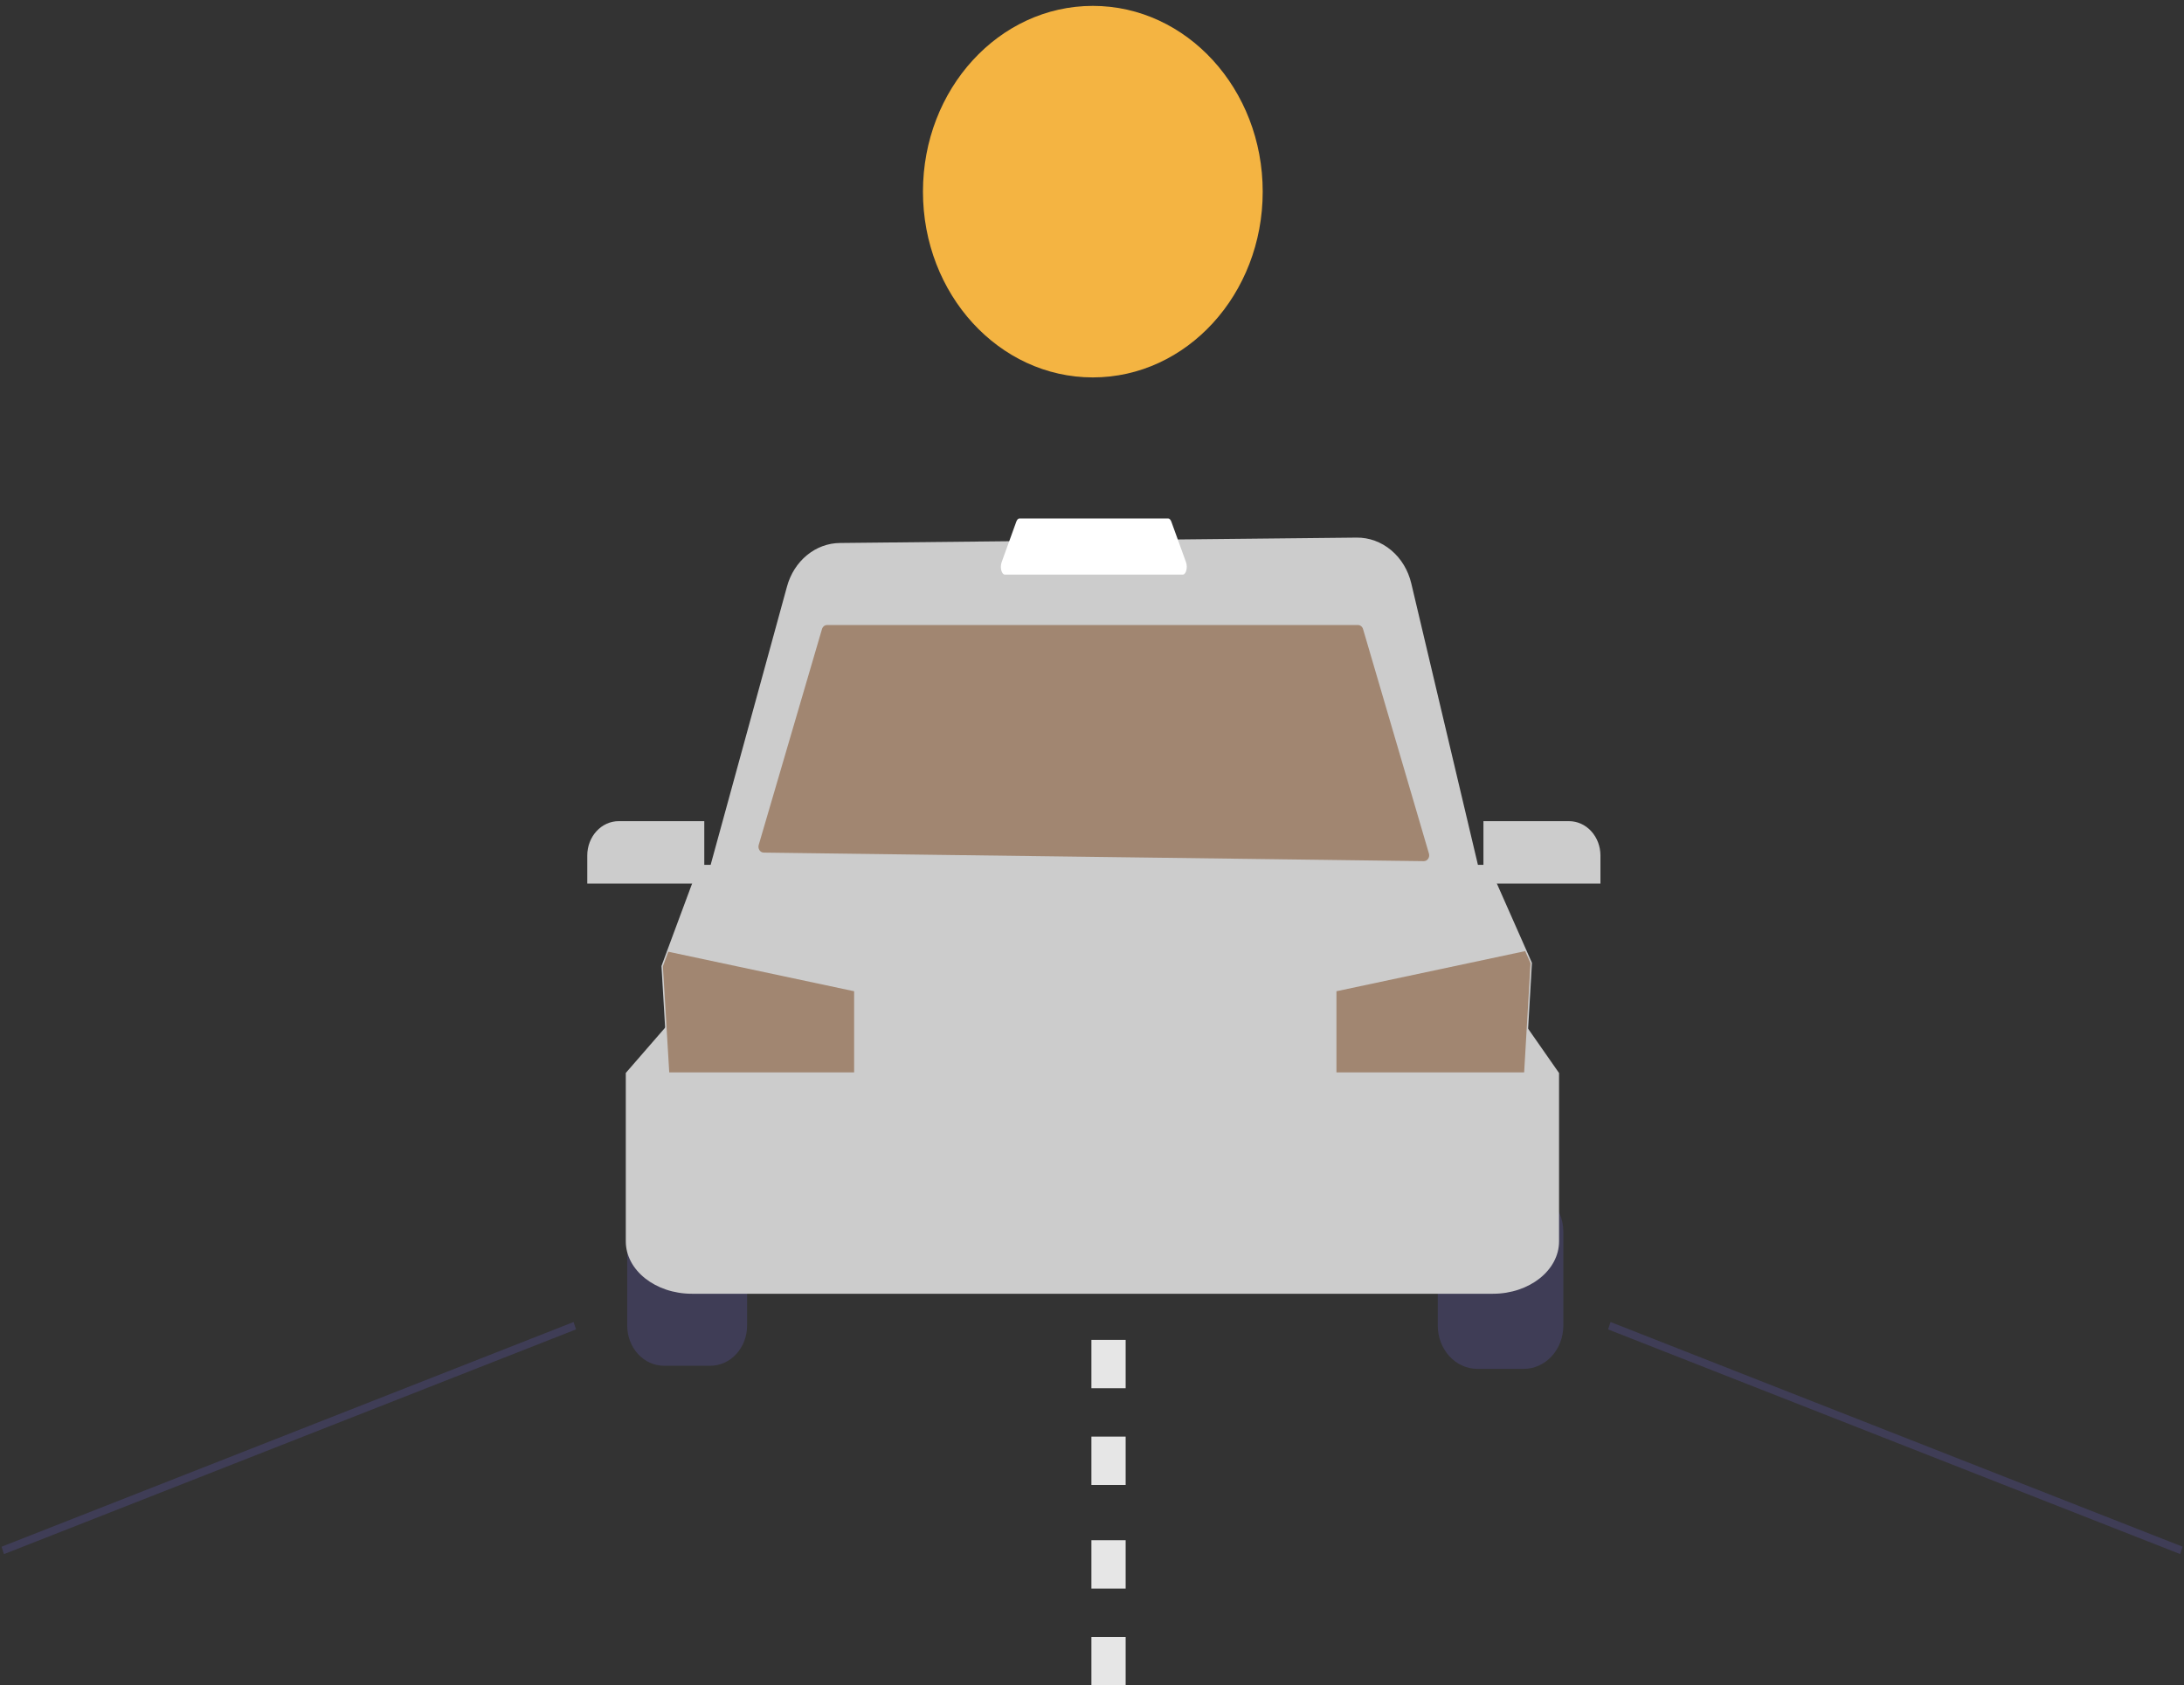
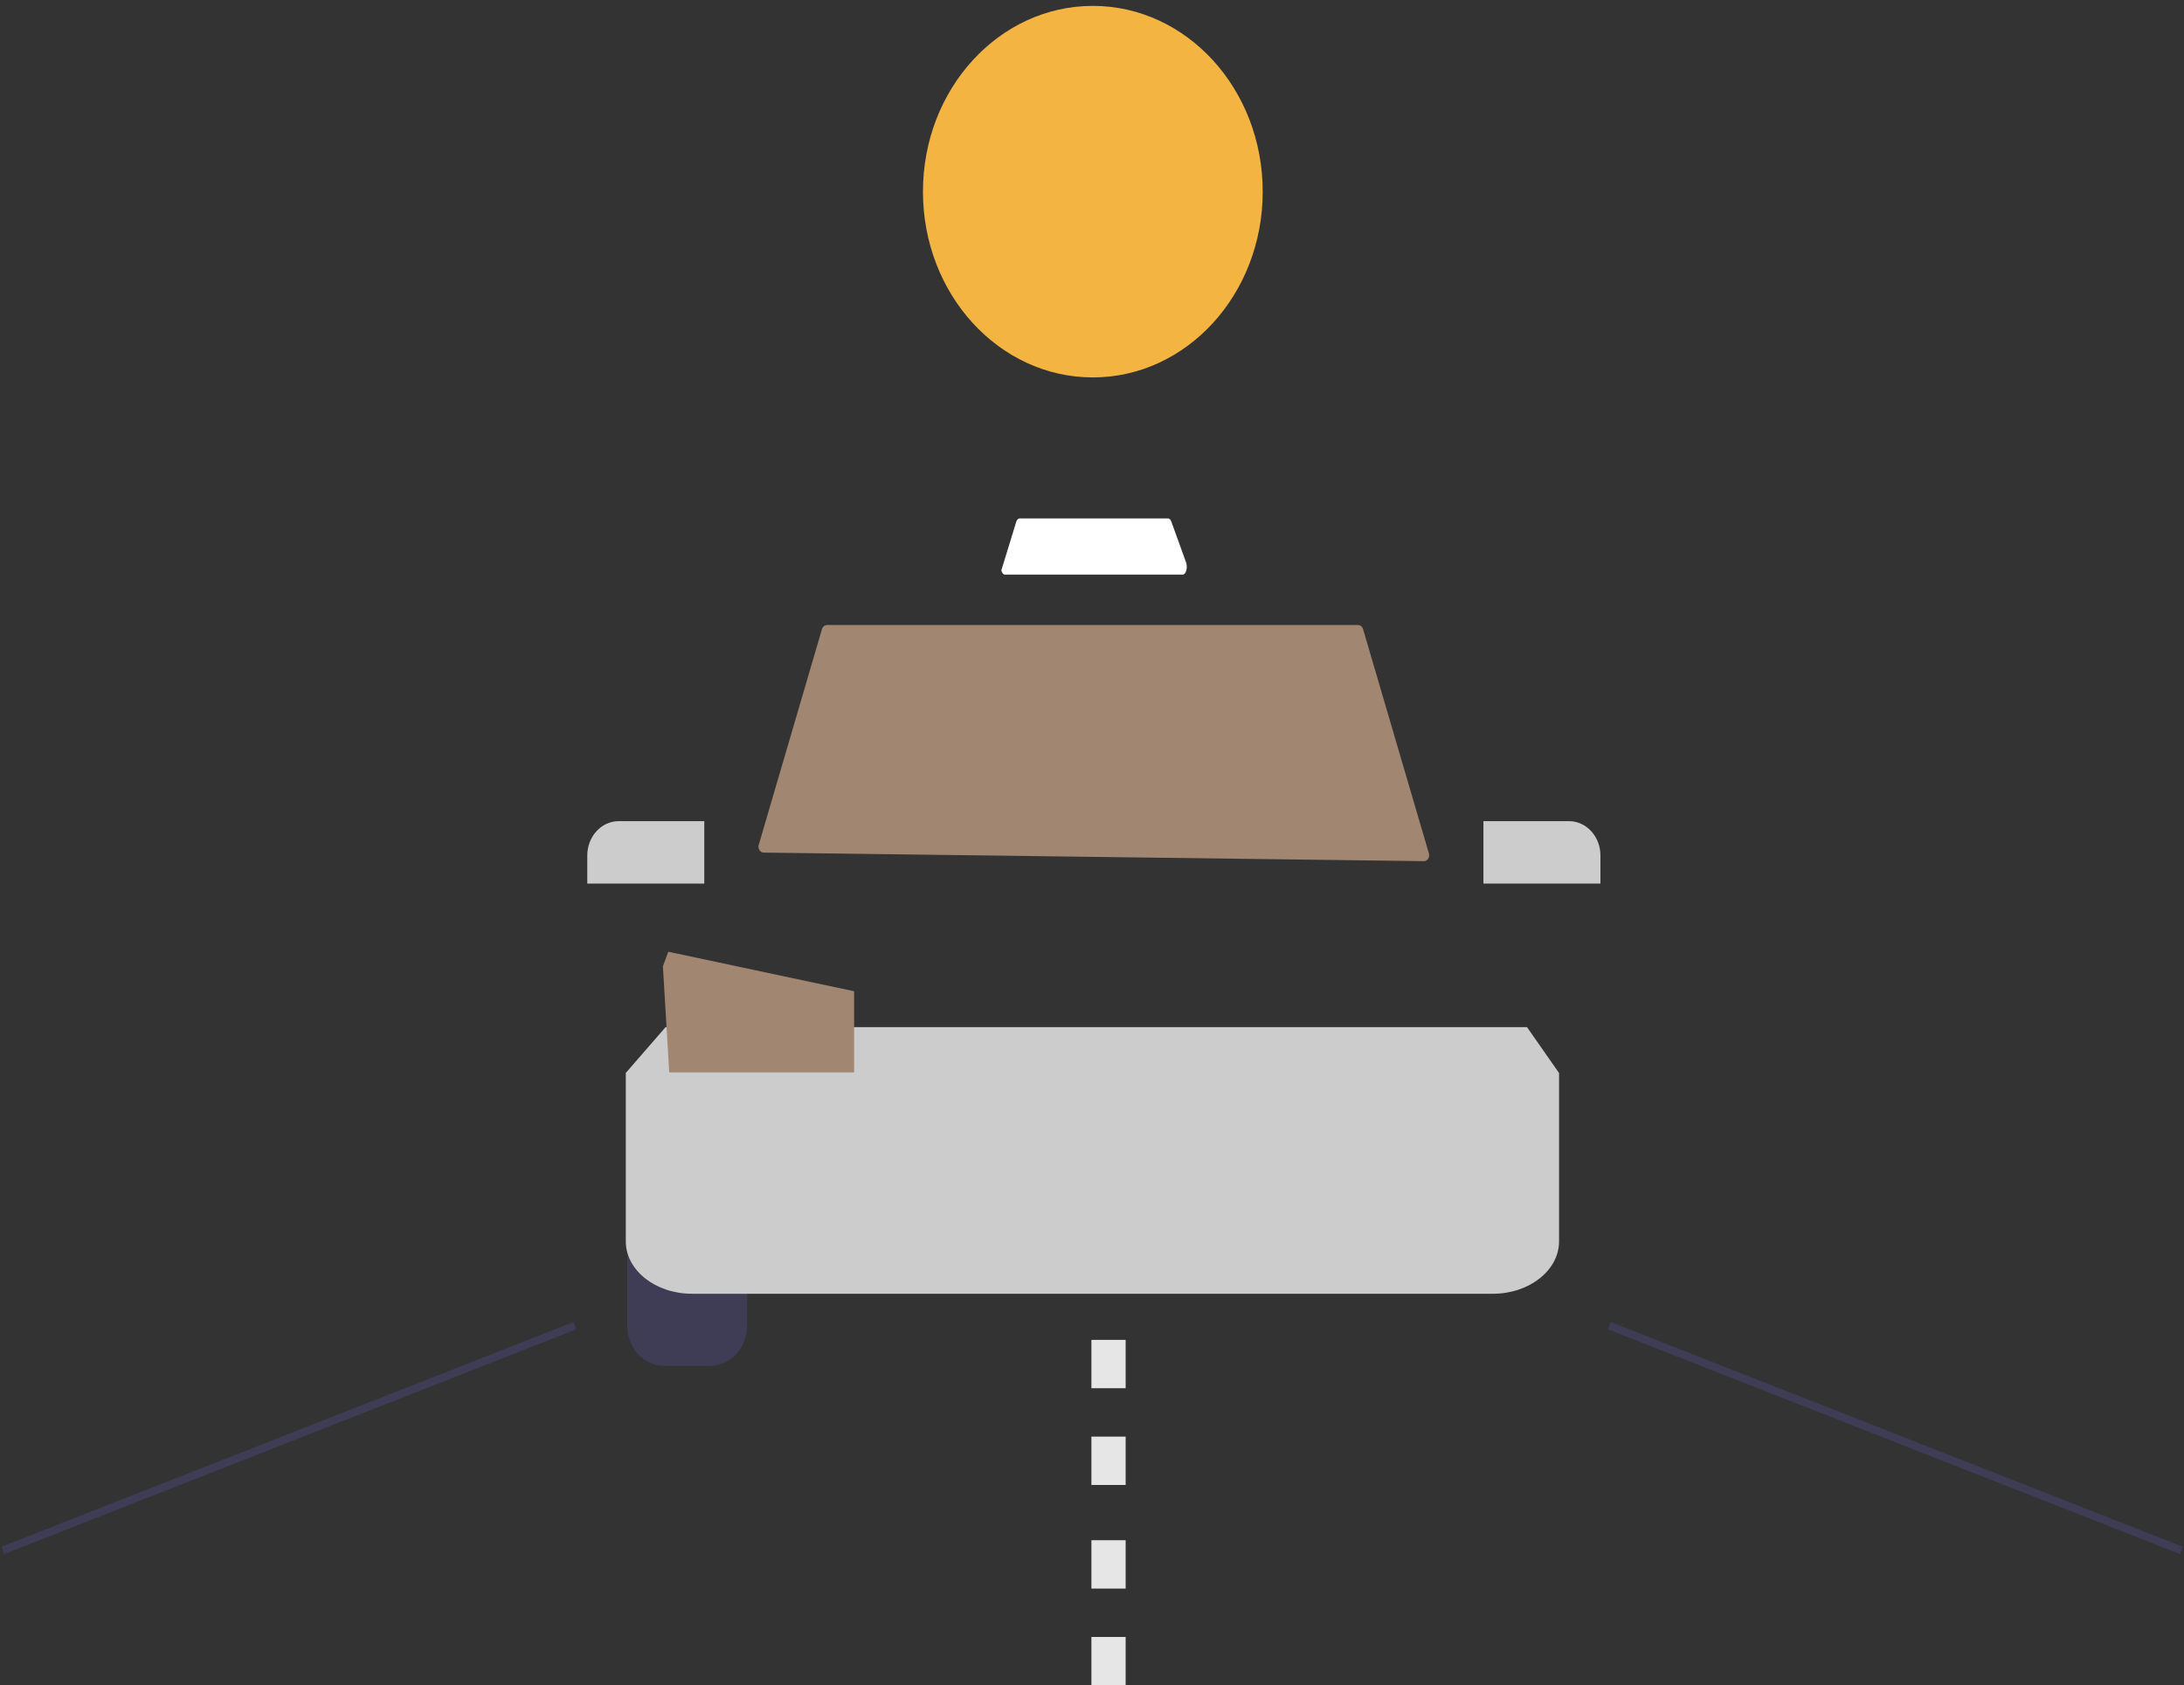
<svg xmlns="http://www.w3.org/2000/svg" width="184" height="142" viewBox="0 0 184 142" fill="none">
  <rect x="0" y="0" width="184" height="142" fill="#333333" stroke="none" />
  <path d="M55.933 100.412C55.114 100.413 54.328 100.769 53.749 101.403C53.17 102.036 52.844 102.895 52.843 103.791V111.697C52.844 112.593 53.17 113.452 53.749 114.085C54.328 114.719 55.114 115.075 55.933 115.076H59.852C60.671 115.075 61.457 114.719 62.036 114.085C62.615 113.452 62.941 112.593 62.942 111.697V103.791C62.941 102.895 62.615 102.036 62.036 101.403C61.457 100.769 60.671 100.413 59.852 100.412H55.933Z" fill="#3F3D56" />
-   <path d="M128.38 115.338H124.461C123.578 115.337 122.731 114.953 122.107 114.27C121.483 113.588 121.131 112.662 121.13 111.696V103.791C121.131 102.825 121.483 101.899 122.107 101.216C122.731 100.534 123.578 100.15 124.461 100.148H128.38C129.263 100.15 130.109 100.534 130.733 101.216C131.358 101.899 131.709 102.825 131.71 103.791V111.696C131.709 112.662 131.358 113.588 130.733 114.27C130.109 114.953 129.263 115.337 128.38 115.338Z" fill="#3F3D56" />
  <path d="M125.779 109.009H58.293C55.222 109.009 52.723 107.029 52.723 104.595V90.403L56.073 86.545H128.651L131.349 90.411V104.595C131.349 107.029 128.85 109.009 125.779 109.009Z" fill="#CCCCCC" />
-   <path d="M128.336 93.645H56.458L55.727 81.396L56.192 80.142L58.894 72.871H125.413L129.066 81.128L128.336 93.645Z" fill="#CCCCCC" />
-   <path d="M128.945 81.154L128.408 90.357H112.594V83.52L128.495 80.139L128.945 81.154Z" fill="#A18671" />
  <path d="M71.959 83.52V90.358H56.383L55.849 81.417L56.304 80.191L71.959 83.52Z" fill="#A18671" />
-   <path d="M125.012 74.974H59.294L66.303 49.422C66.589 48.367 67.178 47.44 67.983 46.779C68.787 46.118 69.765 45.757 70.771 45.751L114.294 45.297C115.346 45.286 116.371 45.66 117.205 46.36C118.04 47.059 118.637 48.044 118.9 49.158L125.012 74.974Z" fill="#CCCCCC" />
  <path d="M119.953 72.559L64.343 71.838C64.272 71.837 64.203 71.818 64.141 71.782C64.078 71.747 64.024 71.696 63.983 71.634C63.942 71.571 63.915 71.499 63.904 71.423C63.893 71.347 63.898 71.269 63.92 71.196L69.251 53.005C69.28 52.906 69.337 52.82 69.414 52.758C69.491 52.697 69.584 52.664 69.679 52.664H114.408C114.503 52.664 114.596 52.697 114.673 52.758C114.75 52.82 114.807 52.906 114.836 53.005L120.386 71.917C120.408 71.991 120.414 72.07 120.402 72.147C120.39 72.224 120.362 72.297 120.32 72.359C120.278 72.422 120.222 72.473 120.159 72.507C120.095 72.542 120.024 72.56 119.953 72.559Z" fill="#A18671" />
-   <path d="M99.648 48.415H84.659C84.532 48.415 84.418 48.279 84.36 48.06C84.302 47.836 84.31 47.597 84.384 47.378L85.62 43.96C85.683 43.786 85.786 43.682 85.895 43.682H98.412C98.521 43.682 98.624 43.786 98.687 43.96L99.923 47.378C99.997 47.597 100.005 47.836 99.947 48.06C99.889 48.279 99.774 48.415 99.648 48.415Z" fill="white" />
+   <path d="M99.648 48.415H84.659C84.532 48.415 84.418 48.279 84.36 48.06L85.62 43.96C85.683 43.786 85.786 43.682 85.895 43.682H98.412C98.521 43.682 98.624 43.786 98.687 43.96L99.923 47.378C99.997 47.597 100.005 47.836 99.947 48.06C99.889 48.279 99.774 48.415 99.648 48.415Z" fill="white" />
  <path d="M59.335 74.449H49.477V72.079C49.478 71.313 49.757 70.578 50.252 70.037C50.747 69.495 51.419 69.19 52.119 69.189H59.335V74.449Z" fill="#CCCCCC" />
  <path d="M134.836 74.449H124.978V69.189H132.194C132.894 69.19 133.566 69.495 134.061 70.037C134.556 70.578 134.835 71.313 134.836 72.079V74.449Z" fill="#CCCCCC" />
  <path d="M48.324 111.39L0.129 130.324L0.334 130.947L48.528 112.013L48.324 111.39Z" fill="#3F3D56" />
  <path d="M135.685 111.391L135.48 112.014L183.677 130.943L183.881 130.32L135.685 111.391Z" fill="#3F3D56" />
  <path d="M94.835 125.12H91.95V121.045H94.835V125.12ZM94.835 116.969H91.95V112.895H94.835V116.969Z" fill="#E6E6E6" />
  <path d="M94.835 142H91.95V137.926H94.835V142ZM94.835 133.85H91.95V129.775H94.835V133.85Z" fill="#E6E6E6" />
  <path d="M92.07 31.8C99.974 31.8 106.382 24.793 106.382 16.148C106.382 7.504 99.974 0.496 92.07 0.496C84.165 0.496 77.758 7.504 77.758 16.148C77.758 24.793 84.165 31.8 92.07 31.8Z" fill="#F4B442" />
</svg>